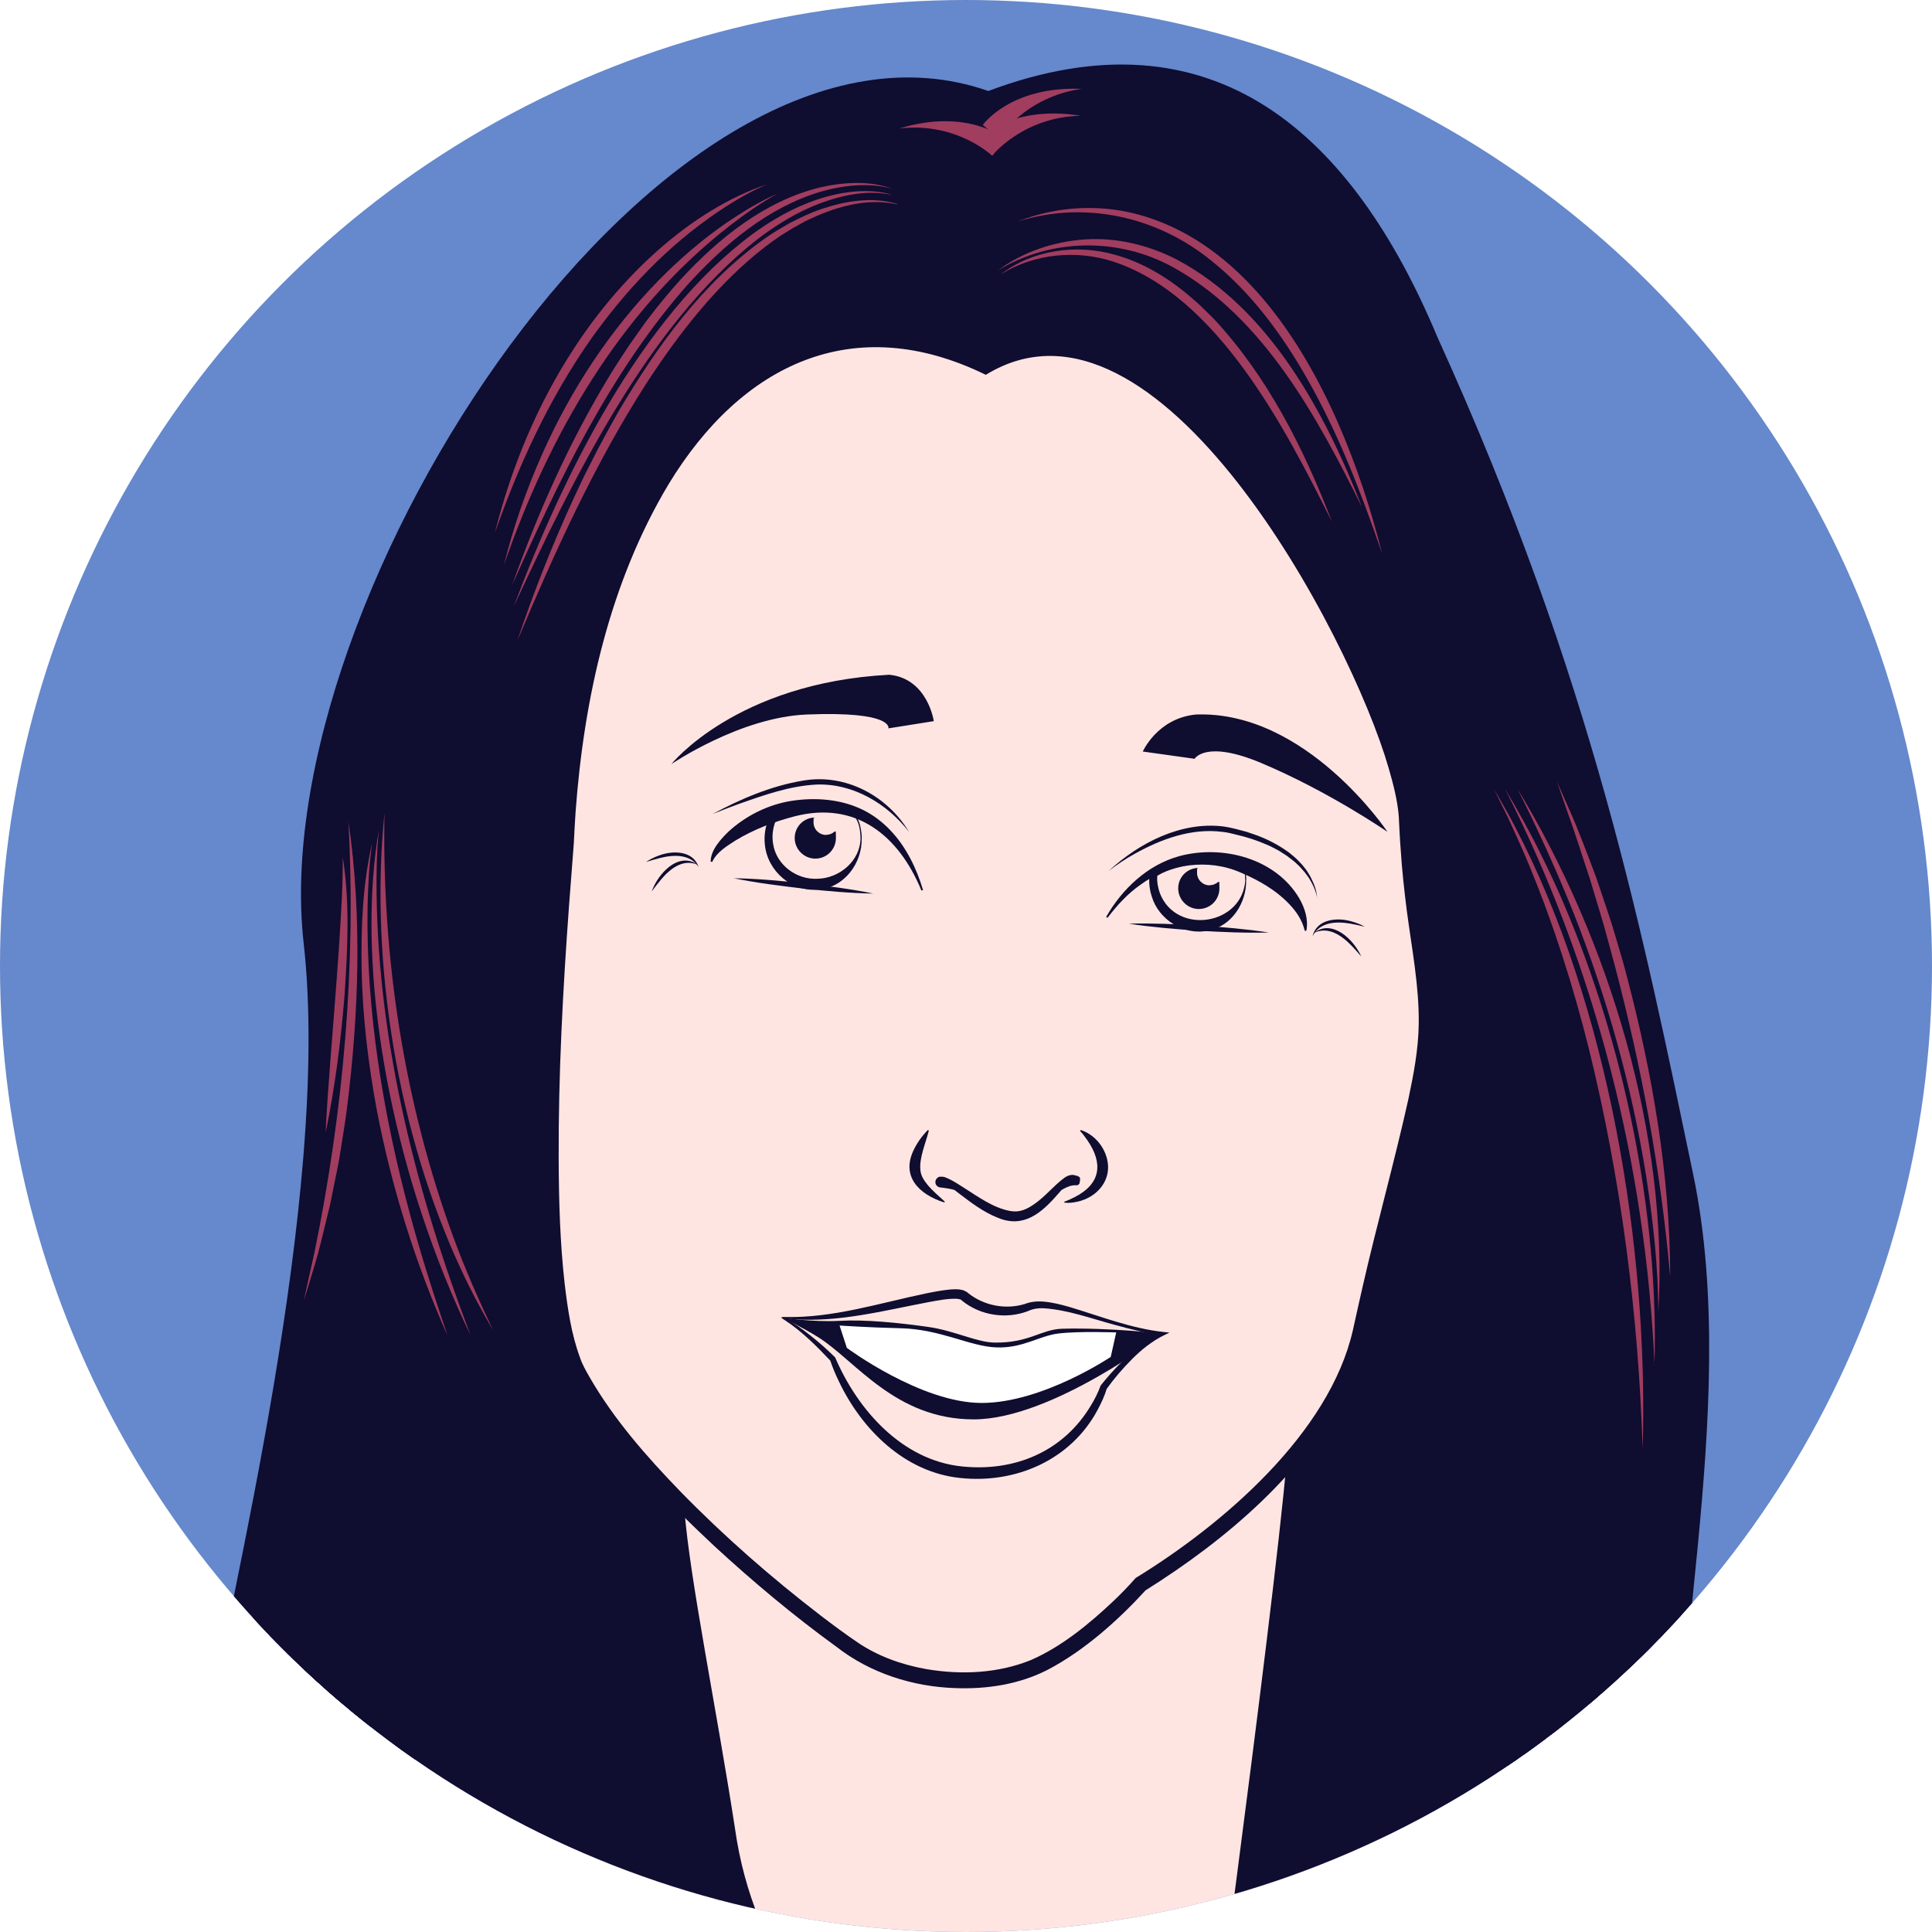
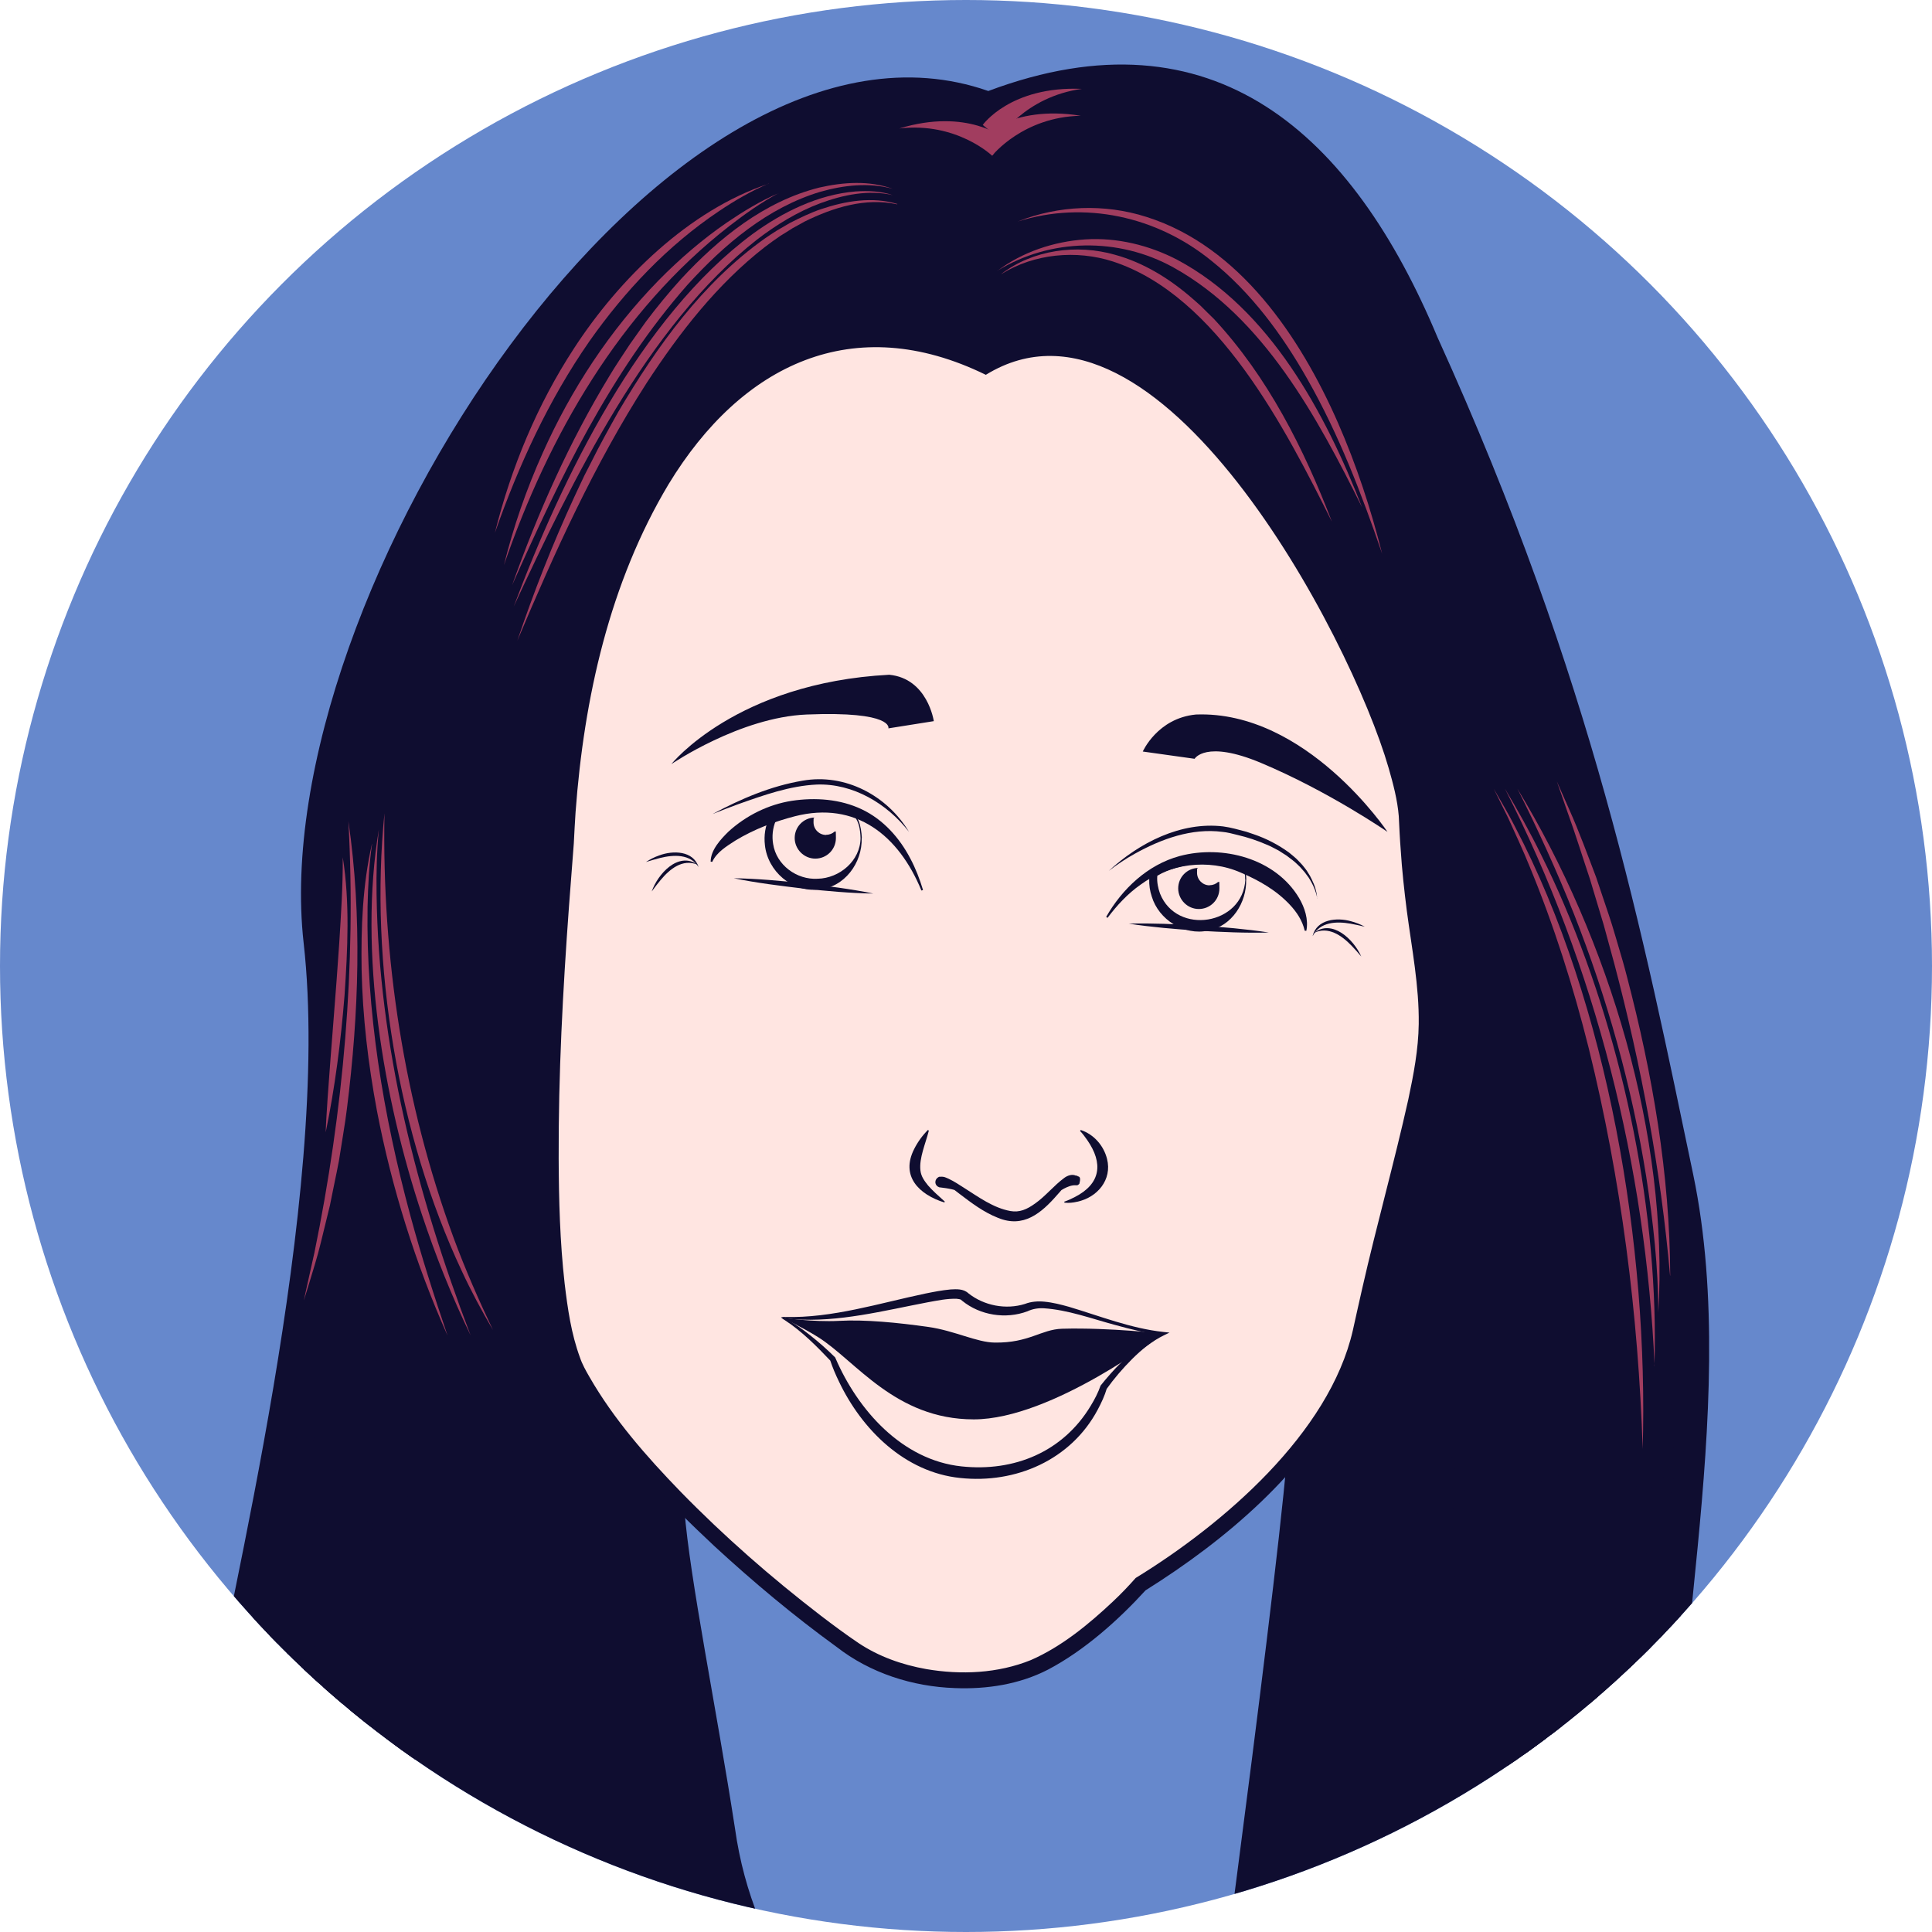
<svg xmlns="http://www.w3.org/2000/svg" id="Layer_1" version="1.1" viewBox="0 0 1200 1200">
  <defs>
    <style>
      .st0 {
        fill: none;
      }

      .st1 {
        fill: #a13d5f;
      }

      .st2 {
        fill: #fff;
      }

      .st3 {
        fill: #68c;
      }

      .st4 {
        fill: #0f0d30;
      }

      .st5 {
        fill: #ffe5e1;
      }

      .st6 {
        clip-path: url(#clippath);
      }
    </style>
    <clipPath id="clippath">
      <circle class="st0" cx="600" cy="600" r="600" />
    </clipPath>
  </defs>
  <g class="st6">
    <rect class="st3" x="-150.8" y="-115.2" width="1504.7" height="1504.7" />
-     <rect class="st5" x="357.2" y="747.4" width="499.2" height="696.6" />
    <path class="st4" d="M613.8,56.5C413.7-13.4,164.3,370.2,188.6,585.7c17.9,158.4-48.6,416.3-58.5,484.7-19.2,131.9,99.5,311.6,99.5,311.6l423.4-27.4s-173.7-55.7-196.5-219c-11.3-73.5-28.1-155-31.4-197.9-69-83.7-31.3-192.4-31.3-192.4,0,0-41.4-239.4,13.6-342.9,55-103.4,119.2-171.4,206.6-131.4,135.2-30.8,253,180.6,247.9,296.5-6.7,33.3,0,251-62.7,339.5-8.5,98.7-56.6,450.4-56.6,450.4l301.2,2.4s184.1,24.4,177.5-11.1c-6.7-35.5-133.7-28.6-173.6-206.1-18.4-81.9,35-264.4,4-413-31.1-148.6-61.7-306.3-158.8-520-52.8-126.2-138.9-205.6-279-153.1Z" />
    <g>
      <path class="st5" d="M612.3,232.3c-144.6-73.7-251.8,83.7-262.1,290.1-.7,15.4-27.5,267.2,5.8,331.6,33.3,64.3,125.4,141.5,170.8,173,34.2,23.8,86.5,26.6,119.8,11.1,33.3-15.5,64.3-51,64.3-51,0,0,118.6-69,137.6-159.7,19-90.7,39.9-150.9,39.9-190.8s-9.7-60.4-13.3-128.7c-3.6-68.8-147.3-350.6-262.9-275.6Z" />
      <path class="st4" d="M612.3,232.8c-82.1-40.2-151.7-6.6-197,67.9-36.7,61.3-52.6,133-57.8,203.7-.3,5.5-.9,13.9-1.1,19.5,0,0-3,39.2-3,39.2-3.8,52-6.6,104.2-6.4,156.4.1,25.9.8,51.9,3.7,77.6,1.9,15.9,4.1,31.3,9.5,46,1.4,4.2,3.7,8.3,5.9,12.1,15.1,26.3,35.4,49.4,56.5,71.2,27.1,27.8,56.5,53.5,87.2,77.1,7.6,5.8,15.4,11.6,23.4,17,12.6,8.4,27,13.5,42.1,16.2,21.6,3.7,44.5,2.7,65-5.6,19-8.3,35.8-22.1,51-36.4,4.8-4.5,9.7-9.6,14.1-14.6,54.2-33.2,120.3-89.8,134.9-153.9,1.4-6.5,4.3-19.2,5.8-25.9,8.9-39.2,19.9-78.2,28.6-117.3,3.3-15.6,6.3-31.1,6.5-47,.3-23.6-4.3-46.8-7.4-70.3-1.6-12.6-3-25.3-3.8-38-.5-6.1-.9-14.7-1.2-20.8-.8-10-3.5-20.2-6.3-29.9-23.6-81.9-143.4-309.6-250-244.3h0ZM612.3,231.8c74.8-47.7,153.6,51.6,190.3,107.8,22,33.8,40.9,69.6,56.1,107,5.6,14.1,10.7,28.4,14.3,43.1,1.2,4.9,2.2,9.9,2.7,14.9,1.5,30.3,5.3,60.1,10.1,90,3,19.9,4.8,40.3,2.3,60.4-7.2,49.9-22.8,98.1-33.2,147.4-2,8.4-4.5,21.1-6.5,29.5-2.4,9.8-6,19.4-10.3,28.5-26.6,53.8-76.5,96-126.6,127.4-16.5,18.1-37.8,37.3-60.7,49.3-17.7,9.1-37.9,12.2-57.7,11.4-26.3-.9-52.6-9.3-73.5-25.6-26.5-19.2-51.7-40.3-75.8-62.5-28.7-26.8-56.3-55.4-78-88.2-5.7-9-11.5-18.2-14.9-28.4-8.8-27.5-10.3-56.5-11.7-85.1-2.2-65.5,1.8-131,6.9-196.2,3.8-37.9,4.8-80,12.1-117.2,11.9-64,33.6-128.7,76.7-178.7,48-55,112.1-68.8,177.4-34.9h0Z" />
    </g>
    <path class="st4" d="M572.3,553.1c-14-34.1-40.7-55.8-78.6-46.1-12.8,3.3-25.4,8.1-36.8,15-5.4,3.5-11.7,7.2-14.5,13.3,0,0-1-.1-1-.1,0-7.3,6.3-14,11.2-18.8,10.9-9.9,24.6-16.7,39.2-19,14.6-2.2,30.1-1.1,43.5,5.3,13.3,6.3,23.4,17.7,30.1,30.5,3.3,6.2,5.9,12.9,7.9,19.6,0,0-.9.3-.9.3h0Z" />
    <path class="st4" d="M687,569.6c10-17.5,25.8-32.5,45.7-37.9,26.7-7.1,59.5,1.4,74.2,26.1,3.5,6,5.9,13.3,4.5,20.3,0,0-1,0-1,0-1.5-6.4-5-11.6-9.2-16.1-8.4-9-19.2-15.2-30.5-20-20.2-8.9-44.5-5.6-62.3,7.5-8,5.6-14.7,12.9-20.5,20.6,0,0-.8-.6-.8-.6h0Z" />
    <path class="st4" d="M564.6,516.7c-13.6-17.6-34.8-30.2-57.3-29.4-16.8.8-33,6.6-48.8,12.2-5.3,1.9-10.6,4-15.9,6.1,17.5-9.4,36.2-17.4,55.9-20.7,26.4-4.7,52.5,9.2,66.1,31.8h0Z" />
    <path class="st4" d="M818.2,558.1c-.8-4.7-2.9-9.2-5.5-13.2-.9-1.1-1.9-2.7-2.9-3.8-.5-.6-1.9-2.1-2.4-2.7-1.4-1.3-2.9-2.9-4.4-4,0,0-3.8-2.9-3.8-2.9-.8-.5-4.3-2.7-5-3.2-2.4-1.2-4.9-2.7-7.5-3.7-5.7-2.5-12-4.6-18.1-6-2.7-.7-6.6-1.7-9.3-1.9-19.1-2.5-38,4.4-54.5,13.6-5.6,3.1-11,6.7-16.1,10.6,18.9-17.4,44.7-30.7,71-27.6,4.7.6,9.8,2.1,14.4,3.3,0,0,4.7,1.6,4.7,1.6,7.7,2.6,15.2,6.5,21.8,11.3,1.3,1.1,4.5,3.6,5.6,4.9.9,1,2.5,2.5,3.3,3.6.9,1.1,2.2,2.7,2.9,4,0,0,1.3,2.1,1.3,2.1l1.1,2.2c1.8,3.6,3.1,7.6,3.3,11.7h0Z" />
    <path class="st4" d="M534.5,520.5c-.2-5.2-.9-11-5-14.6-6.8-5.8-16.6-5.7-25-4.9-6.9.8-18.6,3.1-22.7,8.9-1.9,4.5-2.4,9.6-1.6,14.3,2,13.1,14.7,22.4,27.7,21.6,13.5-.3,26.5-11.1,26.6-25.3h0ZM535.2,520.5c.5,15.4-10.7,30.8-26.8,32-16.5,1.8-31.6-11.4-33.3-27.6-.7-5.9.2-12,2.9-17.3,4.9-7.2,18.3-9.4,26.3-9.9,10.4-.4,24.2,1.5,29,12.1,1.3,3.4,1.8,7,2,10.7h0Z" />
    <path class="st4" d="M773.4,546.4c0-1.7-.1-3.3-.4-5-.3-1.6-.6-3.3-1.8-4.4-6.4-5-21.2-2-28.9-.7-8.1,1.6-16.4,3.4-23.4,7.6,0,0,0,0,0,0,0,0,0,0,0,0,0,0,0,.1-.1.3-.3,3.6.5,7.5,1.7,10.8,10.4,26.2,51.6,19.6,53-8.7h0ZM774,546.4c.4,14.1-8.8,28.9-23.6,31.6-14.9,3.3-30.7-6.8-35-21.1-1.2-3.5-1.7-7.2-1.6-10.7,0-2,.5-5,2.7-6.2,7.8-4.3,16.7-5.7,25.3-7,6.7-.8,13.6-1.1,20.4,0,3.3.6,6.9,1.2,9.5,3.6,1.4,1.2,1.6,3.1,1.9,4.7.3,1.7.5,3.4.5,5.1h0Z" />
    <path class="st4" d="M580.1,447.9l-28.3,4.5s3.6-10.8-50.8-8.6c-41.4,1.7-84,30.8-84,30.8,0,0,40.3-50.5,135.3-55.5,23.9,2.3,27.7,28.8,27.7,28.8Z" />
    <path class="st4" d="M709.9,466.8l32.1,4.5s6.7-11.9,41.1,2.5c42.2,17.7,78.7,42.9,78.7,42.9,0,0-50.4-75.5-119-72.9-23.9,2.3-33,23-33,23Z" />
    <path class="st4" d="M576.9,702.3c-2,8-6.1,17-5.2,24.7.4,3.7,2.4,6.4,4.8,9.4,2.8,3.2,6.4,6.4,10.3,9.9,0,0-.2.6-.2.6-15.7-4.9-27.4-16.3-18.8-33.2,2.2-4.4,5.1-8.4,8.6-11.9l.5.5h0Z" />
    <path class="st4" d="M671.4,701.9c8,2.7,14.1,9.6,16.2,17.9,3.3,13-6.1,24-18.5,26.6-2.6.6-5.2.9-7.9.6,0,0-.2-.6-.2-.6,2.3-.8,4.5-1.8,6.6-2.9,16.2-8.3,17.7-21,7.7-35.4-1.4-2-2.8-3.9-4.5-5.7l.5-.5h0Z" />
    <path class="st4" d="M598.2,741.3c-4.4-2.5-9.4-3.2-14.4-3.8-.2,0-.5,0-.9-.3-.3-.1-.6-.3-.8-.5-1.7-1.4-1.4-4.1.4-5.3,0,0,.2-.1.3-.2l.5-.3h.6c2.6-.2,3.5.5,5.4,1.3,3.4,1.6,6.5,3.7,9.5,5.6,9,5.7,18.2,12.5,28.8,14.4,5.6,1,10.2-1,15.2-4.6,6.5-4.5,11.8-11.3,18.4-16.1,1.8-1.3,4.7-2.4,7-1.3,0,0,.2,0,.2,0s.2,0,.2,0c.2,0,.4.1.7.2-.4.7,2.7-.9,1.1,4.9-.8.8-1.5,1-1.4.9-.2,0-.3,0-.3,0-.2,0-.3,0-.4,0-2.6-.2-5.2.9-7.5,2.1-1,.5-2,1.2-3,1.9l-.5-.4c2.6-3.3,6.3-6.4,10.5-7.2,0,0,0,0-.2.1-.3.9.2.7.2.8,0,0,0,0,0,0h0s0,0,0,0h-.2s-.9-.2-.9-.2c-.9-.2-1.9.4-2.7,1.1-2.7,2.2-4.8,5-7.2,7.6-10,11.5-21.1,21-37,14.4-8.9-3.5-16.5-9.3-24-15-3.4-2.5-7.8-6.5-11.3-7.4,0,0,.2-.1.1-.4,0-.2-.1-.2-.1-.2h0c5,1.5,10.3,3.1,14.2,6.9,0,0-.5.5-.5.5h0Z" />
    <g>
      <path class="st5" d="M485.5,818.3c40.5,5,105.1-20.4,113.4-13.2,8.3,7.2,23.8,12.8,39.9,6.7,16.1-6.1,50.3,12.8,83.6,16.7-19.3,8.8-37,33.2-37,33.2,0,0-16.1,53.8-79.9,53.2-63.8-.6-88.3-70.8-88.3-70.8,0,0-18.2-19-31.8-25.8Z" />
      <path class="st4" d="M485.2,818.2c.3,0,.9-.2,1.3-.2,0,0,.9,0,.9,0,29.7.8,58.8-8.6,87.6-14.6,5-1,10-2,15.4-2.5,3.7-.2,8-.5,11.1,2.4,9.7,7.7,23.3,10.3,35.1,6.6,3.8-1.5,8.2-1.8,12.1-1.4,5.3.5,10.3,1.8,15.3,3.2,19.4,5.8,38.4,13.4,58.6,15.6,0,0,3.8.4,3.8.4l-3.5,1.7c-7.4,3.6-13.9,8.9-19.7,14.7-5.8,5.8-11.3,12.2-16,18.8,0,0,.3-.6.3-.6-1.4,4.7-3.4,9-5.7,13.3-16.6,31.2-50.9,46.1-85.4,42.4-34.4-3.5-61.2-30.1-75.4-60.1-2.1-4.3-3.9-8.6-5.4-13.1l.4.6c-8.7-9.2-17.8-18.4-28.5-25.4,0,0-1.1-.7-1.1-.7-.5-.3-.9-.7-1.2-1h0ZM485.8,818.4c1,.1,1.3.3,2.2.7,5.4,2.8,10.3,6.4,15,10.1,5.4,4.3,10.6,8.8,15.5,13.7,0,0,.2.2.2.2l.2.4c14,32.5,41.5,63.4,78.3,67.3,32.7,3.5,63.1-9,80.3-37.7,2.4-3.9,4.6-8.2,6.1-12.5,8-10,17-19.3,27.4-26.8,3.5-2.5,7.1-4.7,11-6.5l.3,2.1c-10.2-1.3-20.1-3.8-29.9-6.5-14.5-3.9-29-9.3-44-10.3-3.7-.2-7.1.4-10.3,1.9-13.4,5-29.3,2.5-40.4-6.5,0,0-.8-.7-.8-.7-.5-.3-1.5-.5-2.7-.6-6-.2-12,1.1-18.1,2.2-27.3,5.2-55.1,12.5-83.1,10.5-2.2-.2-4.5-.5-6.7-.8-.2,0-.3-.2-.6-.4h0Z" />
    </g>
    <path class="st4" d="M513.1,518.6c-4.3,0-7.8-3.5-7.8-7.8s.2-2,.6-3c-6.9.2-12.3,5.8-12.3,12.7s5.7,12.8,12.8,12.8,12.8-5.7,12.8-12.8-.3-2.8-.7-4.1c-1.4,1.3-3.2,2.1-5.3,2.1Z" />
    <path class="st4" d="M751.3,549.9c-4.3,0-7.8-3.5-7.8-7.8s.2-2,.6-3c-6.9.2-12.3,5.8-12.3,12.7s5.7,12.8,12.8,12.8,12.8-5.7,12.8-12.8-.3-2.8-.7-4.1c-1.4,1.3-3.2,2.1-5.3,2.1Z" />
    <path class="st4" d="M485.8,818.4s18.9,2.9,35.5,2c15.9-.9,36.4,1.1,55.4,3.8,16.1,2.3,30.1,9.6,41.1,9.7,21.4.3,28.8-8.2,41.9-8.6,30.1-.8,62.8,3.1,62.8,3.1,0,0-68.9,53.2-117.7,53.2s-73.4-36.5-96.7-51.1c-10.1-6.3-22.3-12.1-22.3-12.1Z" />
-     <path class="st2" d="M521.5,823.4l4.5,13.8s46,34.2,83.7,34.2,80.2-28.6,80.2-28.6l3.4-15.2s-23.4-.9-36.2.7c-12.1,1.6-21.9,9.2-38.3,8.6-16.4-.6-34.6-11.3-59.3-11.9-21.2-.5-38-1.7-38-1.7Z" />
    <path class="st4" d="M815.3,581.4c2.5-10.5,15.1-11.7,23.8-9.2,3,.8,5.9,1.9,8.6,3.4-3-.7-6-1.4-8.9-1.9-8.6-1.5-18.9-1.2-23.4,7.6h0Z" />
    <path class="st4" d="M816,579.5c11.4-9,24.9,4.1,29.5,14.6-2-2.4-4-4.6-6.1-6.8-6.1-6.3-14.5-12.2-23.4-7.8h0Z" />
    <path class="st4" d="M434,538.7c-5.2-8.4-15.5-7.9-24-5.8-2.9.7-5.8,1.6-8.8,2.5,2.6-1.7,5.4-3.1,8.3-4.1,8.5-3.2,21.2-3,24.4,7.3h0Z" />
    <path class="st4" d="M433.1,537c-9.2-3.7-17.1,2.8-22.7,9.5-1.9,2.3-3.8,4.7-5.6,7.2,3.7-10.7,16.3-24.9,28.3-16.8h0Z" />
    <path class="st4" d="M542.4,555c-14.3-.2-29.2-1.6-43.5-3.1-14.3-1.7-29-3.5-43.1-6.4,14.3.2,29.2,1.6,43.5,3.1,14.3,1.7,29,3.5,43.1,6.4h0Z" />
    <path class="st4" d="M788.1,579.2c-14.3.4-29.2-.3-43.6-1.1-14.3-1-29.2-2.2-43.4-4.4,14.3-.4,29.2.3,43.6,1.1,14.3,1,29.2,2.2,43.4,4.4h0Z" />
    <path class="st4" d="M612.3,232.3c44.8-53.2,120.1-20.6,170,46.6,69.6,93.8,135.2,200,95.6,510.3-21.4,167.8,5.3,180.2,27.4,269.9,5.9,24.1,128.9-78.8,129.8-83.9,8.7-48.3,12.1-77.2,13.7-119.3,5.7-151.4-137.1-659.6-235.6-758.9-36.8-37.1-127.3-71.6-200.9-31,1.1,42.1,0,166.3,0,166.3Z" />
-     <path class="st4" d="M612.3,232.3c-18.9-13.7-34.2-41.8-83.5-39-76.8,4.3-126,54-196.9,323.5-26.7,101.4,14.4,134,9.9,271-10.7,327.5-70.5,281.7-70.5,281.7,0,0-127.8,18.7-118.6-32.9,22.7-128,60.5-305.1,53.2-484.6-9.8-242.7,220.4-459.7,279.9-481.8,59.6-22.2,126.5-4.2,126.5-4.2v166.3Z" />
    <path class="st1" d="M616.5,96.4s19-23.8,54.8-24.5c-43.9-7.1-63.8,14.9-63.8,14.9l9,9.6Z" />
    <path class="st4" d="M614.8,83.5s-25.1-16.9-56.2-15.3c35.1-7.9,60.4,7.6,60.4,7.6l-4.2,7.7Z" />
    <path class="st1" d="M616.2,96.7s-22-21.1-57.6-16.9c42.5-13,65.3,6.2,65.3,6.2l-7.6,10.7Z" />
    <path class="st1" d="M620.4,86s16-25.9,51.6-30.8c-44.4-1.9-61.6,22.4-61.6,22.4l10.1,8.4Z" />
    <g>
      <path class="st4" d="M342.6,1086.1s-49-88.6-67.2-179.4c9,97.3,55.5,185.3,55.5,185.3l11.7-5.9Z" />
      <path class="st4" d="M332.1,1085.2s-65.2-109-64.5-231.8c-11.3,124.7,51.4,235.2,51.4,235.2l13.1-3.4Z" />
      <path class="st4" d="M324.6,1090.7s-49-88.6-67.2-179.4c9,97.3,55.5,185.3,55.5,185.3l11.7-5.9Z" />
      <path class="st4" d="M312.1,1082.4s-47.9-89.2-65.1-180.2c7.8,97.4,53.3,186,53.3,186l11.8-5.8Z" />
      <path class="st4" d="M306.4,1083.3s-57.8-104-65.5-203.8c-8.9,98.6,31.8,210.4,31.8,210.4l33.7-6.6Z" />
      <path class="st4" d="M285.5,1086.4s-61.6-111-50.8-249.6c-20.8,122.5,24.9,254.2,24.9,254.2l25.9-4.6Z" />
      <path class="st4" d="M272.6,1089.8s-40.5-92.8-50.2-184.9c-.1,97.7,24.7,190.3,24.7,190.3l25.4-5.5Z" />
      <path class="st4" d="M259.6,1090.9s-37-94.3-43.2-186.6c-3.8,97.6,30.8,191,30.8,191l12.4-4.4Z" />
      <path class="st4" d="M246.4,1092.2s-32.4-96-34.2-188.5c-8.5,97.3,10.4,192.8,10.4,192.8l23.8-4.3Z" />
      <path class="st4" d="M237,1095s-33.6-97.4-27.9-189.8c-16.4,96.3-4.8,193.2-4.8,193.2l32.7-3.4Z" />
      <path class="st4" d="M222.6,1096.5s-32.3-98.4-16.7-189.7c-26.5,94-14.7,192.9-14.7,192.9l31.4-3.2Z" />
      <path class="st4" d="M205.1,1088.2s-23.2-103.1-3.4-193.5c-30.8,92.7-23.6,192-23.6,192l27,1.5Z" />
      <path class="st4" d="M177.3,1072.7s.5-118.4,28.8-206.5c-39.6,89.3-43.4,202-43.4,202l14.6,4.5Z" />
      <path class="st4" d="M172,1062.7s-4.2-116,26.1-203.4c-41.6,88.4-47.9,203.1-47.9,203.1l21.7.3Z" />
    </g>
    <path class="st4" d="M352.5,1059.3s-25.4-96.7-36.2-194.9c5,97,12.7,197.9,12.7,197.9l23.5-3.1Z" />
    <path class="st4" d="M381.8,1090s-50.5-87.8-70.2-178.2c10.6,97.1,58.6,184.4,58.6,184.4l11.6-6.1Z" />
    <path class="st4" d="M371.8,1053.5s-57.8-75.2-73.8-166.4c6.7,97.5,47.1,188.5,47.1,188.5l26.7-22.1Z" />
    <path class="st4" d="M351.3,1076.3s-44.8-90.8-58.8-182.3c4.5,97.6,46.9,187.7,46.9,187.7l12-5.4Z" />
    <path class="st4" d="M343.4,1079.8s-47.2-91-59.9-182.7c3.1,97.6,44.2,188.3,44.2,188.3l15.7-5.6Z" />
    <g>
      <path class="st4" d="M891.3,1090.4s49-88.6,67.2-179.4c-9,97.3-55.5,185.3-55.5,185.3l-11.7-5.9Z" />
      <path class="st4" d="M904.7,1077.5s49-88.6,67.2-179.4c-9,97.3-55.5,185.3-55.5,185.3l-11.7-5.9Z" />
      <path class="st4" d="M909.3,1095s49-88.6,67.2-179.4c-9,97.3-55.5,185.3-55.5,185.3l-11.7-5.9Z" />
      <path class="st4" d="M921.8,1086.7s47.9-89.2,65.1-180.2c-7.8,97.4-53.3,186-53.3,186l-11.8-5.8Z" />
      <path class="st4" d="M934,1090.6s46.3-90.1,61.8-181.3c-6.1,97.5-50,186.9-50,186.9l-11.9-5.6Z" />
      <path class="st4" d="M941,1087.5s51.2-88.1,64.1-179.7c-3.4,97.6-44.7,188.2-44.7,188.2l-19.4-8.5Z" />
      <path class="st4" d="M955.9,1093.3s45.8-91.9,55.5-184c.1,97.7-31.3,188-31.3,188l-24.3-4.1Z" />
      <path class="st4" d="M974.3,1095.3s37-94.3,43.2-186.6c3.8,97.6-30.8,191-30.8,191l-12.4-4.4Z" />
      <path class="st4" d="M987.5,1096.5s32.4-96,34.2-188.5c8.5,97.3-21.6,192.2-21.6,192.2l-12.6-3.8Z" />
      <path class="st4" d="M1000.6,1084.7s27.8-97.4,25.2-189.9c13.1,96.8-12.4,193.1-12.4,193.1l-12.7-3.2Z" />
      <path class="st4" d="M1011.6,1062.5s25.9-97.9,21.5-190.4c14.9,96.5-8.7,193.3-8.7,193.3l-12.8-2.9Z" />
      <path class="st4" d="M1024.7,1053s21.3-99,12.6-191.1c19.4,95.7.3,193.5.3,193.5l-12.9-2.3Z" />
    </g>
    <g>
      <path class="st4" d="M964.5,1098.6s-26.4-102.4-17.8-195.3c-21,95.6,2.8,196.5,2.8,196.5l15-1.2Z" />
-       <path class="st4" d="M953.8,1081.3s-26.4-102.4-17.8-195.3c-21,95.6,2.8,196.5,2.8,196.5l15-1.2Z" />
      <path class="st4" d="M943.1,1096.2s-26.4-102.4-17.8-195.3c-21,95.6,2.8,196.5,2.8,196.5l15-1.2Z" />
      <path class="st4" d="M931.7,1083.6s-25-102.6-15.1-195.2c-22.4,95.2,0,196.3,0,196.3l15-1.1Z" />
      <path class="st4" d="M916.9,1082.7s-22.9-102.8-11.1-195.1c-24.3,94.7-3.9,195.9-3.9,195.9l15-.8Z" />
-       <path class="st4" d="M900.8,1077.4s-19.7-103-4.9-194.7c-27.4,93.8-10.2,195.2-10.2,195.2l15.1-.4Z" />
      <path class="st4" d="M885.3,1075.9s-15.5-103.2,3.1-194.1c-31.3,92.5-18.2,194-18.2,194h15.2Z" />
      <path class="st4" d="M870.4,1072s-11.2-103.3,11.4-193.1c-35.4,91.1-26.6,192.6-26.6,192.6l15.2.5Z" />
      <path class="st4" d="M855.3,1068.2s-5.5-103.1,22.1-191.5c-40.5,89-37.3,190.3-37.3,190.3l15.2,1.2Z" />
      <path class="st4" d="M844.4,1052s0-102.7,32.6-189.4c-45.5,86.8-47.8,187.6-47.8,187.6l15.2,1.8Z" />
      <path class="st4" d="M839.3,1026.9s2.3-102.5,36.8-188.5c-47.5,85.9-52,186.4-52,186.4l15.2,2.1Z" />
      <path class="st4" d="M827.6,1013s7.8-101.8,47-185.9c-52.3,83.4-62.1,183.2-62.1,183.2l15.2,2.7Z" />
    </g>
    <path class="st4" d="M467.7,118c-22.1,13.5-42,30.4-60.6,48.3-20.8,20.3-39.7,42.6-56.4,66.3-28.1,39.6-49.8,83.4-67.2,128.8,15.2-53.2,40.4-103.8,74.2-147.8,22-28.4,47.6-54.2,76.7-75.2,10.6-7.6,21.6-14.7,33.3-20.4h0Z" />
    <path class="st1" d="M557.2,126.9c-19.6-4.3-39.7,2-57.2,10.6-1.9,1.1-6,3.3-7.8,4.3-1.5.9-5.9,3.8-7.5,4.7-3.2,2.2-6.5,4.5-9.6,6.9-29.7,23.1-53.2,53.4-73.6,84.7-32.3,50.3-57,104.9-80.2,159.9,10.2-30.3,21.9-60.1,35.3-89.1,1.1-2.3,5.4-11.6,6.4-13.6.8-1.5,3.3-6.4,4.1-8,4.9-10,11.6-22,17.1-31.8,23.9-40.4,52.1-79.9,90.9-107.4,2.4-1.6,5.1-3.5,7.6-5,1.4-.8,6.4-3.7,7.9-4.6,6.1-3.1,12.8-6.4,19.4-8.6,15.1-5.1,31.9-7.9,47.4-3.2h0Z" />
    <path class="st1" d="M477.5,114c-10.9,4.6-21.2,10.6-31,17.2-31.8,21.3-58.5,49.6-80.5,80.9-25.3,36.4-43.9,77-58.6,118.8,10-40.3,26.3-79.6,49.1-114.5,28-43.1,71.4-85.9,121-102.3h0Z" />
    <path class="st1" d="M483.5,120c-10.8,5.8-20.8,12.9-30.5,20.4-68,52.9-112.2,130.1-140,210.6,5.9-23.9,14-47.2,24.1-69.7,17.6-39.4,41.7-76.2,72-107.2,13-13.2,27.1-25.4,42.4-35.9,10.2-6.9,20.8-13.4,32.1-18.2h0Z" />
    <path class="st1" d="M554.5,117.3c-14.7-4.1-30.4-2.3-44.9,1.8-32.8,9.8-59.8,32.8-82.5,57.7-48,54.5-79.6,120.8-109,186.6,16-45,35.6-89.1,60.5-130,3.3-5.6,8.9-13.9,12.5-19.4,2.1-3.1,7.8-10.9,10-14.1,6.9-9.2,14.3-18.2,22-26.7,23.4-25.3,51.8-48.2,85.8-56.7,14.9-3.4,31-4.5,45.6.8h0Z" />
    <path class="st1" d="M554.5,121.2c-15-3.5-30.7-.2-44.9,5-14.2,5.3-27.4,13.4-39.4,22.6-68.2,53.5-115,150.2-151.1,227.9,30-80,78.5-179.7,148.4-231.4,18.7-13.6,40.6-24.5,64-26.4,7.7-.5,15.7-.2,23,2.3h0Z" />
    <path class="st1" d="M231.1,524.2c-1.9,12.9-2.5,25.9-2.8,38.9-1,64.9,9.7,129.5,26.6,192,6.8,25.1,14.7,49.8,23.1,74.5-19.9-44.6-34.7-91.8-43.9-139.8-5.4-28.9-8.9-58.2-9.5-87.6-.4-26.1.6-52.4,6.4-77.9h0Z" />
    <path class="st1" d="M235.3,515.4c-1.3,13.4-1.6,26.8-1.4,40.2,1.3,94.1,25,186.3,58.4,273.8-11.7-24.2-21.7-49.3-30.2-74.9-24.1-72.5-39.5-163.3-26.8-239.2h0Z" />
    <path class="st1" d="M238.8,505.2c-1.6,89.5,12.1,179.7,43,263.8,7.2,19.5,15.5,38.4,24.4,57.1-7-11.9-13.6-24.2-19.4-36.7-39.6-84.3-57.4-191.5-48-284.2h0Z" />
    <path class="st1" d="M1030,815.4c0-28.4-3.2-56.6-7.5-84.6-8.9-55.9-24.2-110.7-45-163.4-10.5-26.3-22.2-52.1-35-77.5,56.7,93.2,94.2,215.9,87.5,325.5h0Z" />
    <path class="st1" d="M1027.7,848.4c-5.5-124.2-36.5-247.6-93-358.6,8,13.4,15.6,27,22.5,41.1,5.2,10.4,10.2,21.2,14.7,31.9,36.9,86.8,58.6,191.2,55.7,285.6h0Z" />
    <path class="st1" d="M1020.3,900c-2.7-83.8-13.4-167.5-33.5-248.9-9.6-38.4-21.7-76.6-36.8-113.1-3.8-9.4-9.2-21.1-13.4-30.3-2.3-4.7-6.6-13.2-8.8-17.8,4.4,7.7,9,15.3,13,23.2,58.4,111.4,83.2,261.6,79.5,386.9h0Z" />
    <path class="st1" d="M1037.3,792.3c-5.7-65.4-17.9-130.5-34.7-194-1-3.6-5.6-20.5-6.5-23.8-2.6-8.6-5.9-19.7-8.5-28.3-4.3-12.8-9.5-29.6-14.1-42.1-1.6-4.6-4.9-14-6.5-18.7,2,4.5,6,13.6,8,18.1,5.5,12.2,11.6,28.8,16.4,41.4,2.3,6.7,5.6,16.7,7.9,23.5,2.2,6.2,6.6,21.9,8.6,28.5.7,2.4,2,7.2,2.6,9.6,15.9,60.6,26.7,123.1,26.9,185.8h0Z" />
    <path class="st1" d="M216.4,510.1c8.6,58.9,6.5,119.4-.9,178.4-1,8.7-3.7,23.9-5,32.6-.6,3-2.1,10.8-2.8,13.9-.6,2.9-2.2,11-2.8,13.8-.8,3.4-4.7,19.2-5.6,22.9-2.1,8.9-5.2,18.4-7.8,27.1,0,0-2.8,9-2.8,9l2-9.2c1.3-5.7,3.3-14.9,4.6-20.6,18-87.8,26-178.3,21.1-267.8h0Z" />
    <path class="st1" d="M212.9,532.5c4.5,28.3,3,57.3,1.1,85.8-2.3,28.5-5.9,57-11.7,85,.2-7.2.8-14.3,1.2-21.4,2-29,5.3-67,7.2-96,1.1-17.7,2.3-35.7,2.2-53.4h0Z" />
    <path class="st4" d="M770.3,125.2c49.2,40.1,87.2,102.4,100.8,164.4,3.2,14.7,5.1,29.7,5.6,44.8-3-19.7-7.3-39.2-13.5-58.1-18.6-56.7-51.3-108.4-92.9-151h0Z" />
    <path class="st1" d="M632.1,137.6c25.4-10.1,53.9-11.2,79.9-2.9,57.8,18.2,95.6,74.6,118.9,127.6,11.6,26.4,20.6,53.9,27.6,81.7-12.8-37.3-26.9-74.1-46.4-108.4-15.6-27.6-35.1-54.1-60-73.9-33.7-27.3-78.4-37.2-120-24.1h0Z" />
    <path class="st1" d="M621.9,170.2c19.7-15.1,46.9-18.7,70.5-12,18,4.9,34.2,15,48.2,27.2,1.1,1,4.2,3.6,5.2,4.6,1.2,1.2,6.9,6.9,8.2,8.1,33.4,35.9,55.9,80.6,73.3,126-28.8-57.7-71.1-140.5-136.1-161.7-22.7-7.3-48.8-4.9-69.2,7.8h0Z" />
    <path class="st1" d="M619.4,168.3c15.6-11.8,35.1-18.3,54.6-19.6,19.8-1.3,39.8,3.6,57.3,12.7,57.4,30.7,91.9,95.1,114.7,153.7-27.7-55.7-61.1-117.9-117.2-149-33.9-18.8-76.4-18.3-109.5,2.2h0Z" />
  </g>
</svg>